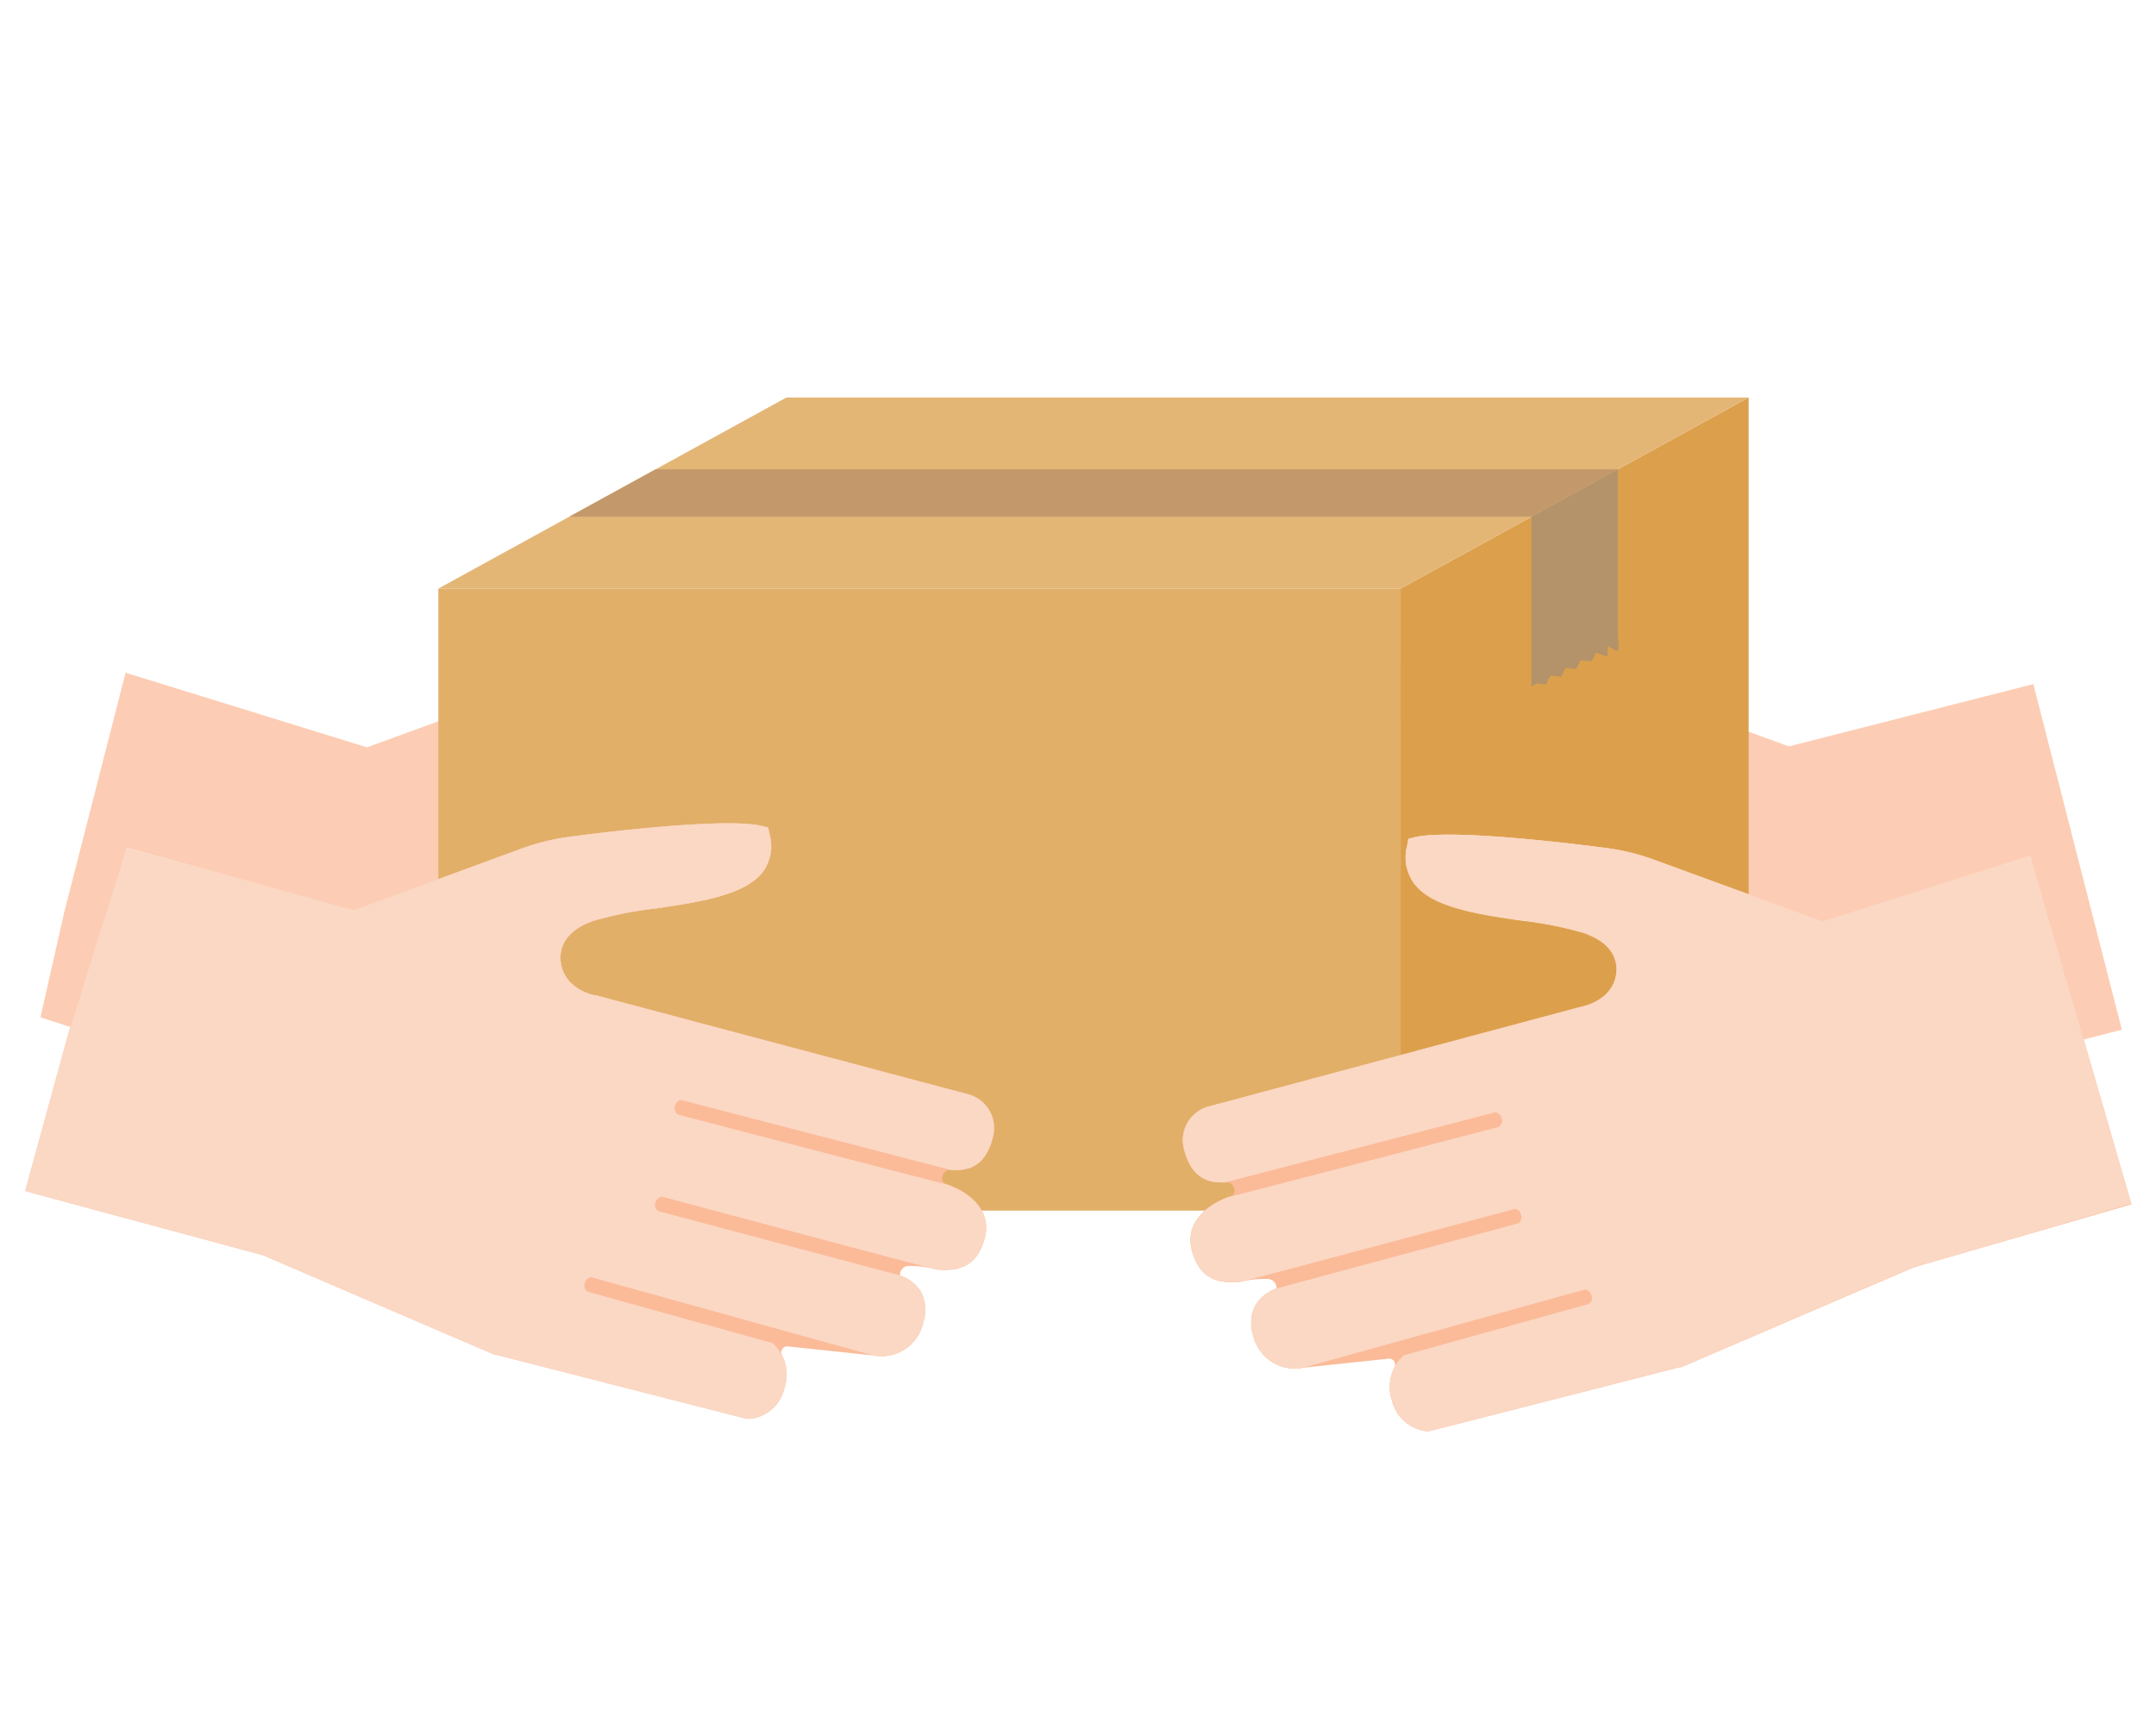
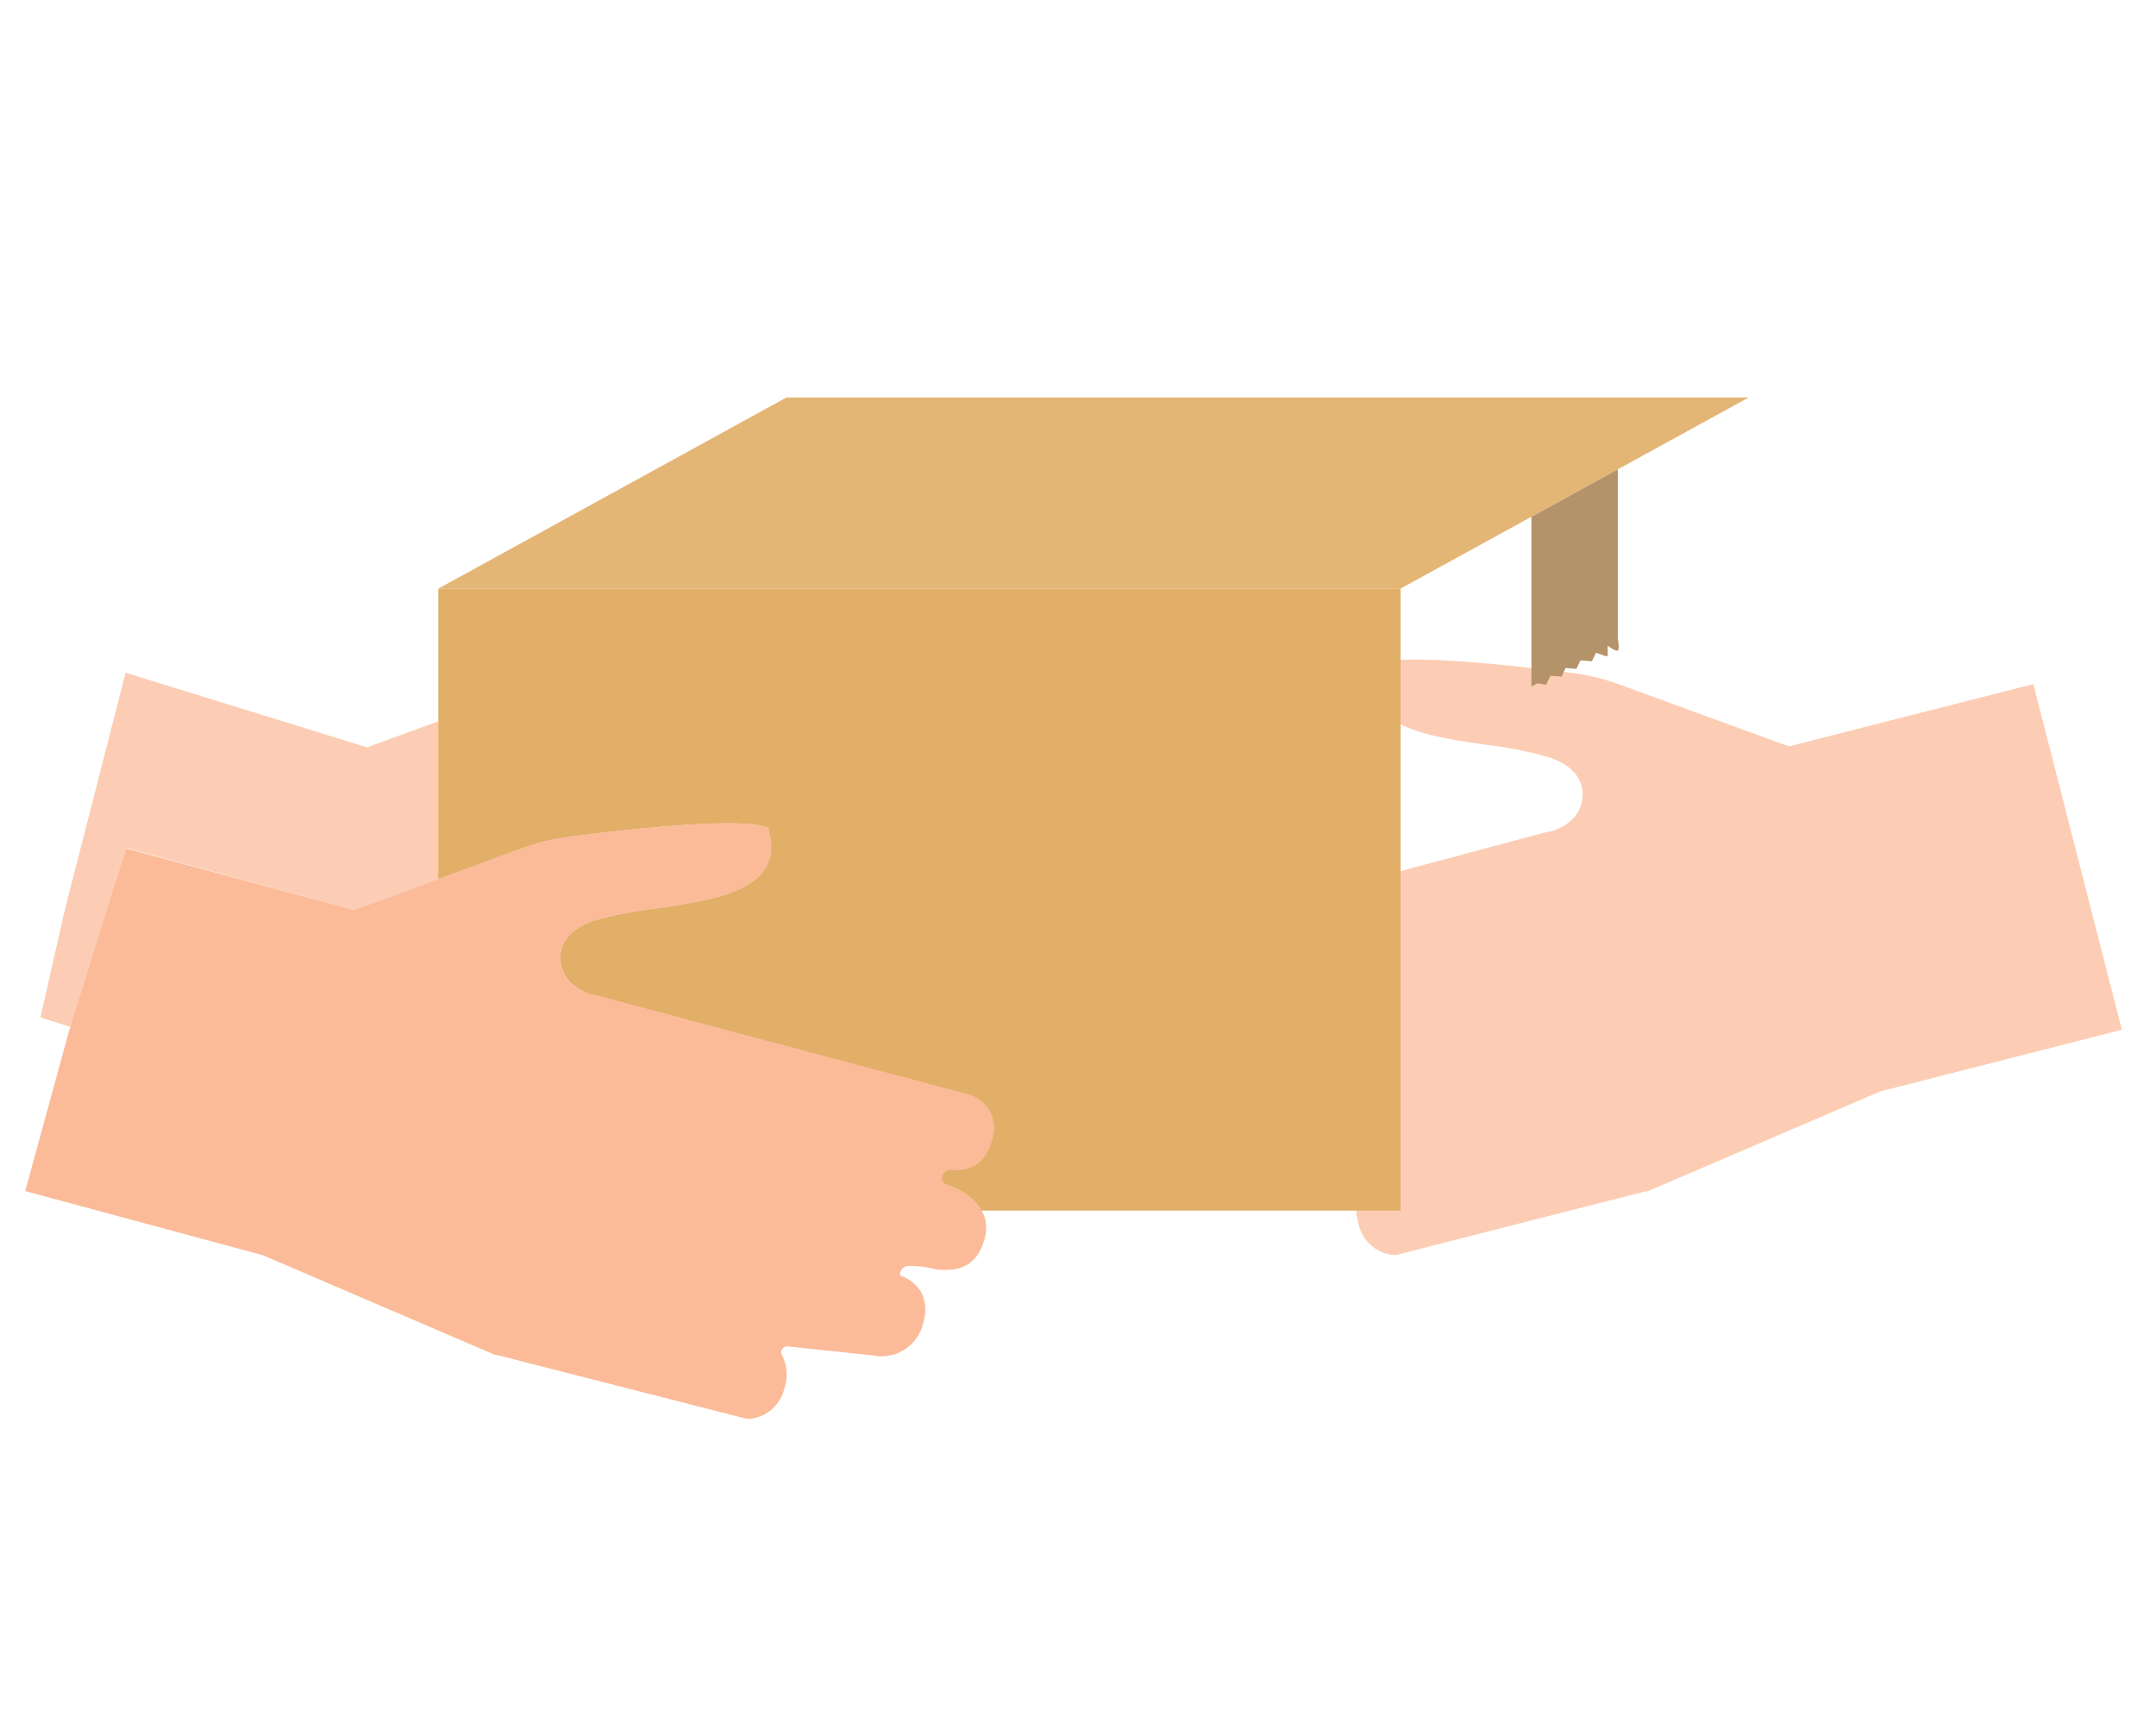
<svg xmlns="http://www.w3.org/2000/svg" viewBox="0 0 160 127">
  <defs>
    <style>.cls-1{fill:none;}.cls-2{clip-path:url(#clip-path);}.cls-3{fill:#fccdb4;}.cls-4{clip-path:url(#clip-path-2);}.cls-5{fill:#e1af68;}.cls-6{fill:#dca04c;}.cls-7{fill:#e4b676;}.cls-8{fill:#c3996b;}.cls-9{fill:#b4936a;}.cls-10{clip-path:url(#clip-path-3);}.cls-11{fill:#fce5d7;}.cls-12{fill:#fbbb99;}.cls-13{fill:#fbd8c4;}.cls-14{clip-path:url(#clip-path-4);}.cls-15{fill:#fce2d3;}</style>
    <clipPath id="clip-path">
      <polygon class="cls-1" points="148.88 42.89 158 78.5 114.23 96.71 77.81 95.64 70.94 48.84 115.47 38.35 148.88 42.89" />
    </clipPath>
    <clipPath id="clip-path-2">
      <polygon class="cls-1" points="11.12 42.89 2 78.5 45.77 96.71 82.19 95.64 89.06 48.84 44.53 38.35 11.12 42.89" />
    </clipPath>
    <clipPath id="clip-path-3">
      <path class="cls-1" d="M13.87,48.84S.14,91.57.51,92.69s61.16,20.25,61.16,20.25L79.55,93.78v-32Z" />
    </clipPath>
    <clipPath id="clip-path-4">
-       <polygon class="cls-1" points="148.75 56.83 159.68 94.56 131.76 110.78 90.8 109.79 79.55 66.76 110.35 56.83 148.75 56.83" />
-     </clipPath>
+       </clipPath>
  </defs>
  <g id="レイヤー_2" data-name="レイヤー 2">
    <g id="レイヤー_1-2" data-name="レイヤー 1">
      <g class="cls-2">
        <path class="cls-3" d="M89.51,82.14c-1.48.11-2.94-.09-3.54-2.3-.56-2,1-3.38,2.73-4,.78-.18.36-1.24-.28-1.07l-.1,0h-.13c-1,0-2.26-.24-2.81-2.4a2.58,2.58,0,0,1,1.79-3.23l27.59-7.39c.28,0,2.73-.56,2.69-2.91-.07-1.19-.87-2.07-2.44-2.62a26.53,26.53,0,0,0-4.61-.93c-3.25-.47-7-1-8.16-3a3.29,3.29,0,0,1-.33-2.49l.09-.54.54-.12c.72-.18,2.8-.38,8.57.17,2.14.2,4.2.46,5.55.63a16.24,16.24,0,0,1,3.59.88l12.51,4.57,18.41-4.69,7,25.54-18.64,4.76-17.23,7.4-.12,0-8.81,2.24-9.74,2.49-.15,0-.15,0a2.94,2.94,0,0,1-2.51-2.3,3.18,3.18,0,0,1,.19-2.42.44.44,0,0,0-.43-.65l-6.33.67a3.17,3.17,0,0,1-3.73-2.45,2.63,2.63,0,0,1,1.73-3.49.66.66,0,0,0-.55-.69A7.55,7.55,0,0,0,89.51,82.14Z" />
      </g>
      <g class="cls-4">
        <path class="cls-3" d="M70.49,82.14c1.48.11,2.94-.09,3.54-2.3.56-2-1-3.38-2.73-4-.78-.18-.36-1.24.28-1.07l.1,0h.13c1,0,2.26-.24,2.81-2.4a2.58,2.58,0,0,0-1.79-3.23L45.24,61.8c-.28,0-2.73-.56-2.69-2.91.07-1.19.87-2.07,2.44-2.62a26.53,26.53,0,0,1,4.61-.93c3.25-.47,6.95-1,8.16-3a3.29,3.29,0,0,0,.33-2.49L58,49.33l-.54-.12c-.72-.18-2.8-.38-8.57.17-2.14.2-4.2.46-5.55.63a16.24,16.24,0,0,0-3.59.88L27.24,55.46,8.83,49.77,3,75.5l17.47,5.57,17.23,7.4.12,0,8.81,2.24,9.74,2.49.15,0,.15,0A2.94,2.94,0,0,0,59.18,91,3.18,3.18,0,0,0,59,88.55a.44.44,0,0,1,.43-.65l6.33.67a3.17,3.17,0,0,0,3.73-2.45,2.63,2.63,0,0,0-1.73-3.49.66.66,0,0,1,.55-.69A7.55,7.55,0,0,1,70.49,82.14Z" />
      </g>
      <rect class="cls-5" x="32.53" y="43.68" width="71.41" height="46.16" />
-       <polygon class="cls-6" points="129.77 75.66 103.94 89.84 103.94 43.68 129.77 29.5 129.77 75.66" />
      <polygon class="cls-7" points="103.94 43.68 32.53 43.68 58.36 29.5 129.77 29.5 103.94 43.68" />
-       <polygon class="cls-8" points="42.24 38.35 113.65 38.35 120.06 34.83 48.65 34.83 42.24 38.35" />
      <path class="cls-9" d="M120.06,47.34V34.83l-6.41,3.52V50.94l.46-.23.62.1h0c.1,0,0,0,.06-.11l.27-.55h0l.77.06c.11,0,.05,0,.1-.11l.26-.53,0,0,.75.07c.11,0,0,0,.1-.11l.25-.52.06,0,.74.06c.11,0,0,0,.1-.11l.24-.5.09,0,.57.21c.11,0,.17.06.22,0l0-.75h0s.57.43.74.36S120.06,47.34,120.06,47.34Z" />
      <g class="cls-10">
        <path class="cls-11" d="M2.58,62.09,26.32,68.6l12.81-4.68a15.75,15.75,0,0,1,3.38-.83c1.34-.17,3.39-.42,5.52-.62,5.47-.52,7.46-.35,8.13-.23a2.3,2.3,0,0,1-.22,1.66c-1,1.57-4.55,2.09-7.43,2.51a27.7,27.7,0,0,0-4.81,1c-2,.69-3,1.86-3.12,3.48V71a3.83,3.83,0,0,0,3.1,3.82l.34.08,27.54,7.37a1.66,1.66,0,0,1,1.18,1.21l1,.29a2.63,2.63,0,0,0-1.9-2.47L44.28,73.88c-.27,0-2.73-.56-2.69-2.91.07-1.19.87-2.08,2.44-2.63a27.56,27.56,0,0,1,4.61-.92c3.25-.48,7-1,8.16-3A3.26,3.26,0,0,0,57.13,62L57,61.41l-.54-.13c-.72-.17-2.8-.37-8.57.18-2.14.2-4.2.45-5.55.63a17,17,0,0,0-3.59.87L26.28,67.54,1.87,60.84Z" />
        <path class="cls-12" d="M69.53,94.22c1.48.11,2.94-.09,3.54-2.3.56-2-1-3.38-2.73-4-.78-.18-.36-1.25.28-1.08l.11,0h.12c1,0,2.27-.24,2.82-2.39a2.6,2.6,0,0,0-1.8-3.24L44.28,73.88c-.27,0-2.73-.56-2.69-2.91.07-1.19.87-2.08,2.44-2.63a27.56,27.56,0,0,1,4.61-.92c3.25-.48,7-1,8.16-3A3.26,3.26,0,0,0,57.13,62L57,61.41l-.54-.13c-.72-.17-2.8-.37-8.57.18-2.14.2-4.2.45-5.55.63a17,17,0,0,0-3.59.87L26.28,67.54,8.87,62.84l-7,25.55,17.64,4.76,17.23,7.4.12,0,8.81,2.25,9.74,2.49.15,0,.15,0a2.94,2.94,0,0,0,2.51-2.3,3.21,3.21,0,0,0-.19-2.43.44.44,0,0,1,.44-.64l6.33.67a3.17,3.17,0,0,0,3.72-2.45,3,3,0,0,0-.13-2.2,2.93,2.93,0,0,0-1.6-1.29.67.67,0,0,1,.55-.7A7.77,7.77,0,0,1,69.53,94.22Z" />
-         <path class="cls-13" d="M49.18,88.82c20.18,5.39,20.25,5.39,20.35,5.4,1.48.11,2.94-.09,3.54-2.3.56-2-1-3.38-2.73-4-.78-.18-19.87-5.16-20-5.2s-.33-.35-.26-.64.33-.49.54-.43l20,5.19.11,0h.12c1,0,2.27-.24,2.82-2.39a2.6,2.6,0,0,0-1.8-3.24L44.28,73.88c-.27,0-2.73-.56-2.69-2.91.07-1.19.87-2.08,2.44-2.63a27.56,27.56,0,0,1,4.61-.92c3.25-.48,7-1,8.16-3A3.26,3.26,0,0,0,57.13,62L57,61.41l-.54-.13c-.72-.17-2.8-.37-8.57.18-2.14.2-4.2.45-5.55.63a17,17,0,0,0-3.59.87L26.28,67.54,8.87,62.84l-7,25.55,17.64,4.76,17.23,7.4.12,0,8.81,2.25,9.74,2.49.15,0,.15,0a2.94,2.94,0,0,0,2.51-2.3,3.07,3.07,0,0,0-.75-3.18l-.15-.14-13.67-3.8a.51.51,0,0,1-.25-.64c.08-.29.33-.49.54-.43l20.86,5.79a3.17,3.17,0,0,0,3.72-2.45,3,3,0,0,0-.13-2.2,2.93,2.93,0,0,0-1.6-1.29L48.85,89.88a.54.54,0,0,1-.2-.65A.51.51,0,0,1,49.18,88.82Z" />
      </g>
      <g class="cls-14">
        <path class="cls-15" d="M112.37,89.73C92.2,95.12,92.12,95.12,92,95.13c-1.48.11-2.93-.09-3.54-2.3-.55-2,1-3.38,2.73-4,.79-.18,19.87-5.15,20-5.19a.52.52,0,0,0,.25-.65c-.08-.29-.32-.49-.54-.43l-20,5.19-.1,0H90.7c-.94,0-2.26-.25-2.81-2.4a2.58,2.58,0,0,1,1.79-3.23l27.6-7.39c.27-.05,2.72-.56,2.69-2.91-.08-1.19-.88-2.07-2.45-2.63a27.36,27.36,0,0,0-4.61-.92c-3.25-.47-7-1-8.15-3a3.24,3.24,0,0,1-.34-2.48l.1-.54.53-.13c.73-.17,2.8-.37,8.57.18,2.14.2,4.2.45,5.56.63a16.52,16.52,0,0,1,3.59.88l12.51,4.57,15.4-4.69,7,25.54L142,94.06l-17.23,7.4-.12,0-8.8,2.25-9.75,2.49-.15,0-.15,0a3,3,0,0,1-2.51-2.3,3.09,3.09,0,0,1,.75-3.18l.15-.14,13.68-3.8a.5.5,0,0,0,.24-.64c-.08-.29-.33-.49-.54-.43l-20.85,5.79A3.17,3.17,0,0,1,93,99.11a3,3,0,0,1,.14-2.2,3,3,0,0,1,1.59-1.29l17.94-4.83a.53.53,0,0,0,.2-.65C112.82,89.87,112.58,89.68,112.37,89.73Z" />
        <path class="cls-11" d="M159,63l-23.74,6.51-12.81-4.68a15.67,15.67,0,0,0-3.37-.83c-1.35-.17-3.4-.42-5.53-.62-5.46-.52-7.45-.35-8.12-.22a2.21,2.21,0,0,0,.22,1.65c1,1.57,4.54,2.09,7.42,2.51a27.7,27.7,0,0,1,4.81,1c2,.69,3,1.86,3.13,3.48v.09a3.83,3.83,0,0,1-3.1,3.82l-.33.08L90,83.14a1.66,1.66,0,0,0-1.18,1.21l-1,.29a2.59,2.59,0,0,1,1.89-2.46l27.6-7.39c.27-.05,2.72-.56,2.69-2.91-.08-1.19-.88-2.07-2.45-2.63a27.36,27.36,0,0,0-4.61-.92c-3.25-.47-7-1-8.15-3a3.24,3.24,0,0,1-.34-2.48l.1-.54.53-.13c.73-.17,2.8-.37,8.57.18,2.14.2,4.2.45,5.56.63a16.52,16.52,0,0,1,3.59.88l12.51,4.57,24.4-6.69Z" />
        <path class="cls-12" d="M92,95.13c-1.48.11-2.93-.09-3.54-2.3-.55-2,1-3.38,2.73-4,.79-.18.36-1.24-.28-1.08l-.1,0H90.7c-.94,0-2.26-.25-2.81-2.4a2.58,2.58,0,0,1,1.79-3.23l27.6-7.39c.27-.05,2.72-.56,2.69-2.91-.08-1.19-.88-2.07-2.45-2.63a27.36,27.36,0,0,0-4.61-.92c-3.25-.47-7-1-8.15-3a3.24,3.24,0,0,1-.34-2.48l.1-.54.53-.13c.73-.17,2.8-.37,8.57.18,2.14.2,4.2.45,5.56.63a16.52,16.52,0,0,1,3.59.88l12.51,4.57,16.4-4.69,7,25.54L142,94.06l-17.23,7.4-.12,0-8.8,2.25-9.75,2.49-.15,0-.15,0a3,3,0,0,1-2.51-2.3,3.23,3.23,0,0,1,.19-2.42.44.44,0,0,0-.43-.65l-6.33.67A3.17,3.17,0,0,1,93,99.11a3,3,0,0,1,.14-2.2,3,3,0,0,1,1.59-1.29.67.67,0,0,0-.55-.7A7.82,7.82,0,0,0,92,95.13Z" />
        <path class="cls-13" d="M112.37,89.73C92.2,95.12,92.12,95.12,92,95.13c-1.48.11-2.93-.09-3.54-2.3-.55-2,1-3.38,2.73-4,.79-.18,19.87-5.15,20-5.19a.52.52,0,0,0,.25-.65c-.08-.29-.32-.49-.54-.43l-20,5.19-.1,0H90.7c-.94,0-2.26-.25-2.81-2.4a2.58,2.58,0,0,1,1.79-3.23l27.6-7.39c.27-.05,2.72-.56,2.69-2.91-.08-1.19-.88-2.07-2.45-2.63a27.36,27.36,0,0,0-4.61-.92c-3.25-.47-7-1-8.15-3a3.24,3.24,0,0,1-.34-2.48l.1-.54.53-.13c.73-.17,2.8-.37,8.57.18,2.14.2,4.2.45,5.56.63a16.52,16.52,0,0,1,3.59.88l12.51,4.57,15.72-5,7.68,25.8L142,94.06l-17.23,7.4-.12,0-8.8,2.25-9.75,2.49-.15,0-.15,0a3,3,0,0,1-2.51-2.3,3.09,3.09,0,0,1,.75-3.18l.15-.14,13.68-3.8a.5.5,0,0,0,.24-.64c-.08-.29-.33-.49-.54-.43l-20.85,5.79A3.17,3.17,0,0,1,93,99.11a3,3,0,0,1,.14-2.2,3,3,0,0,1,1.59-1.29l17.94-4.83a.53.53,0,0,0,.2-.65C112.82,89.87,112.58,89.68,112.37,89.73Z" />
      </g>
-       <rect class="cls-1" width="160" height="127" />
    </g>
  </g>
</svg>